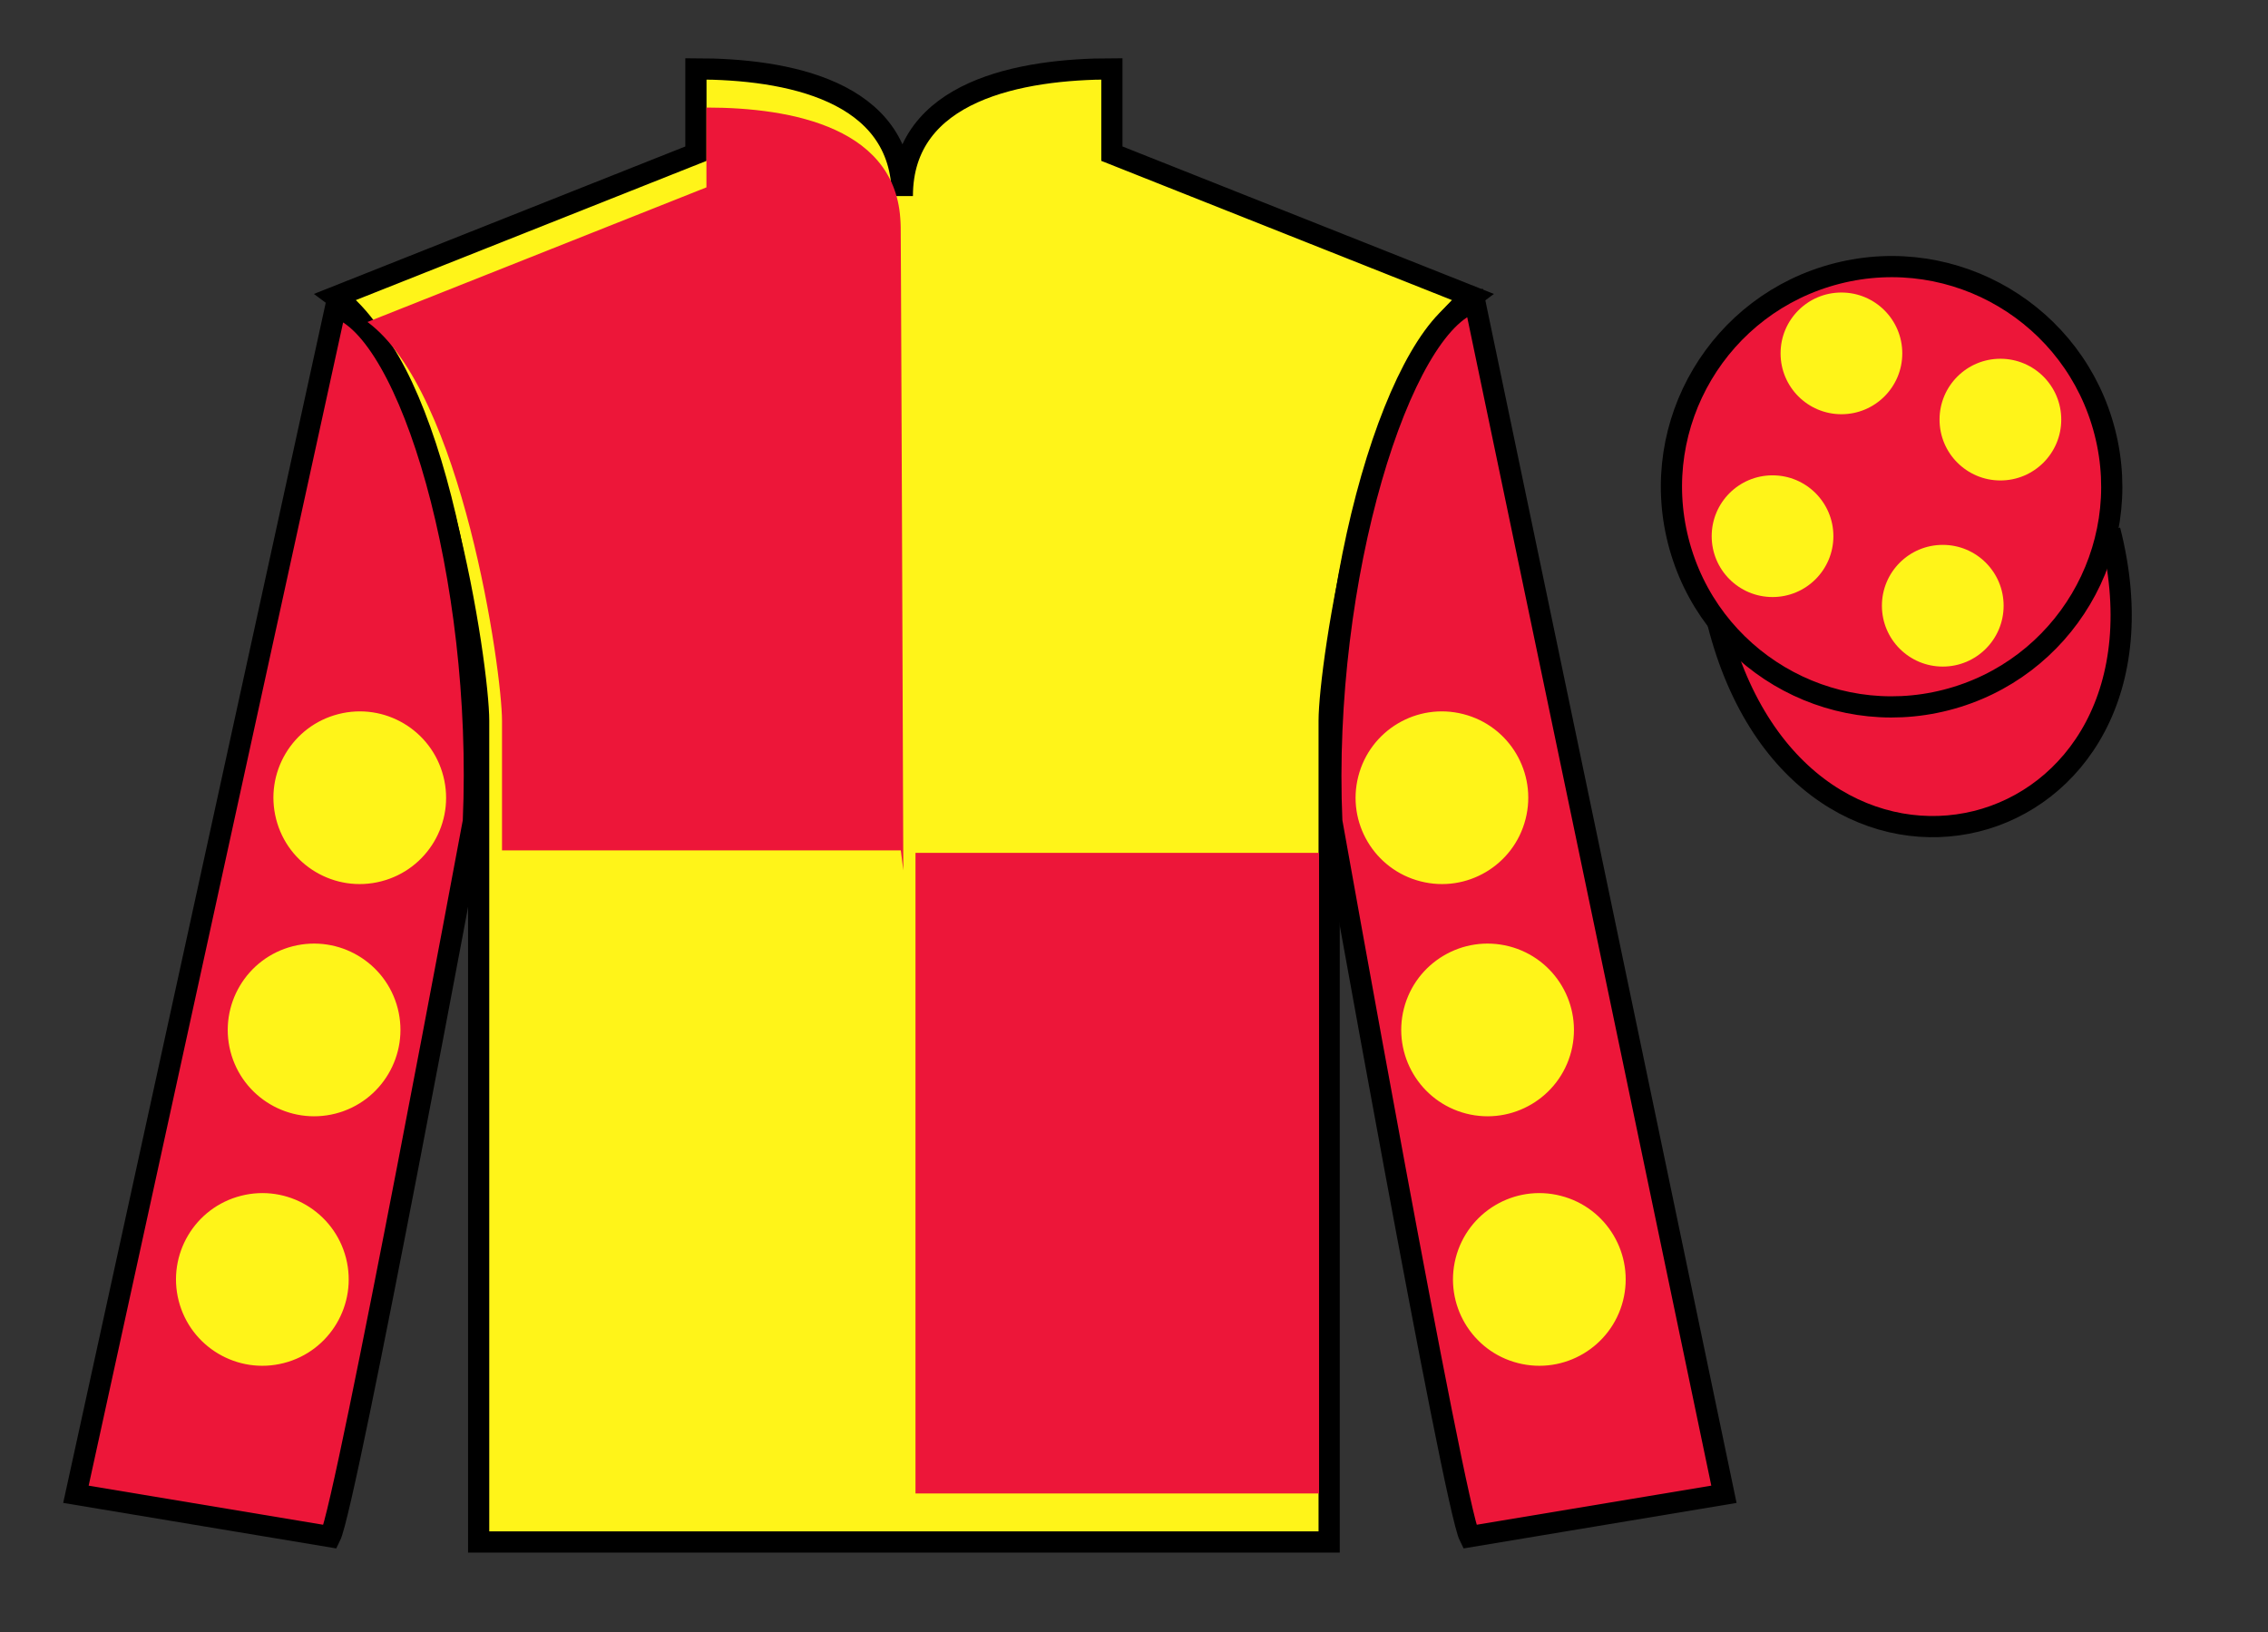
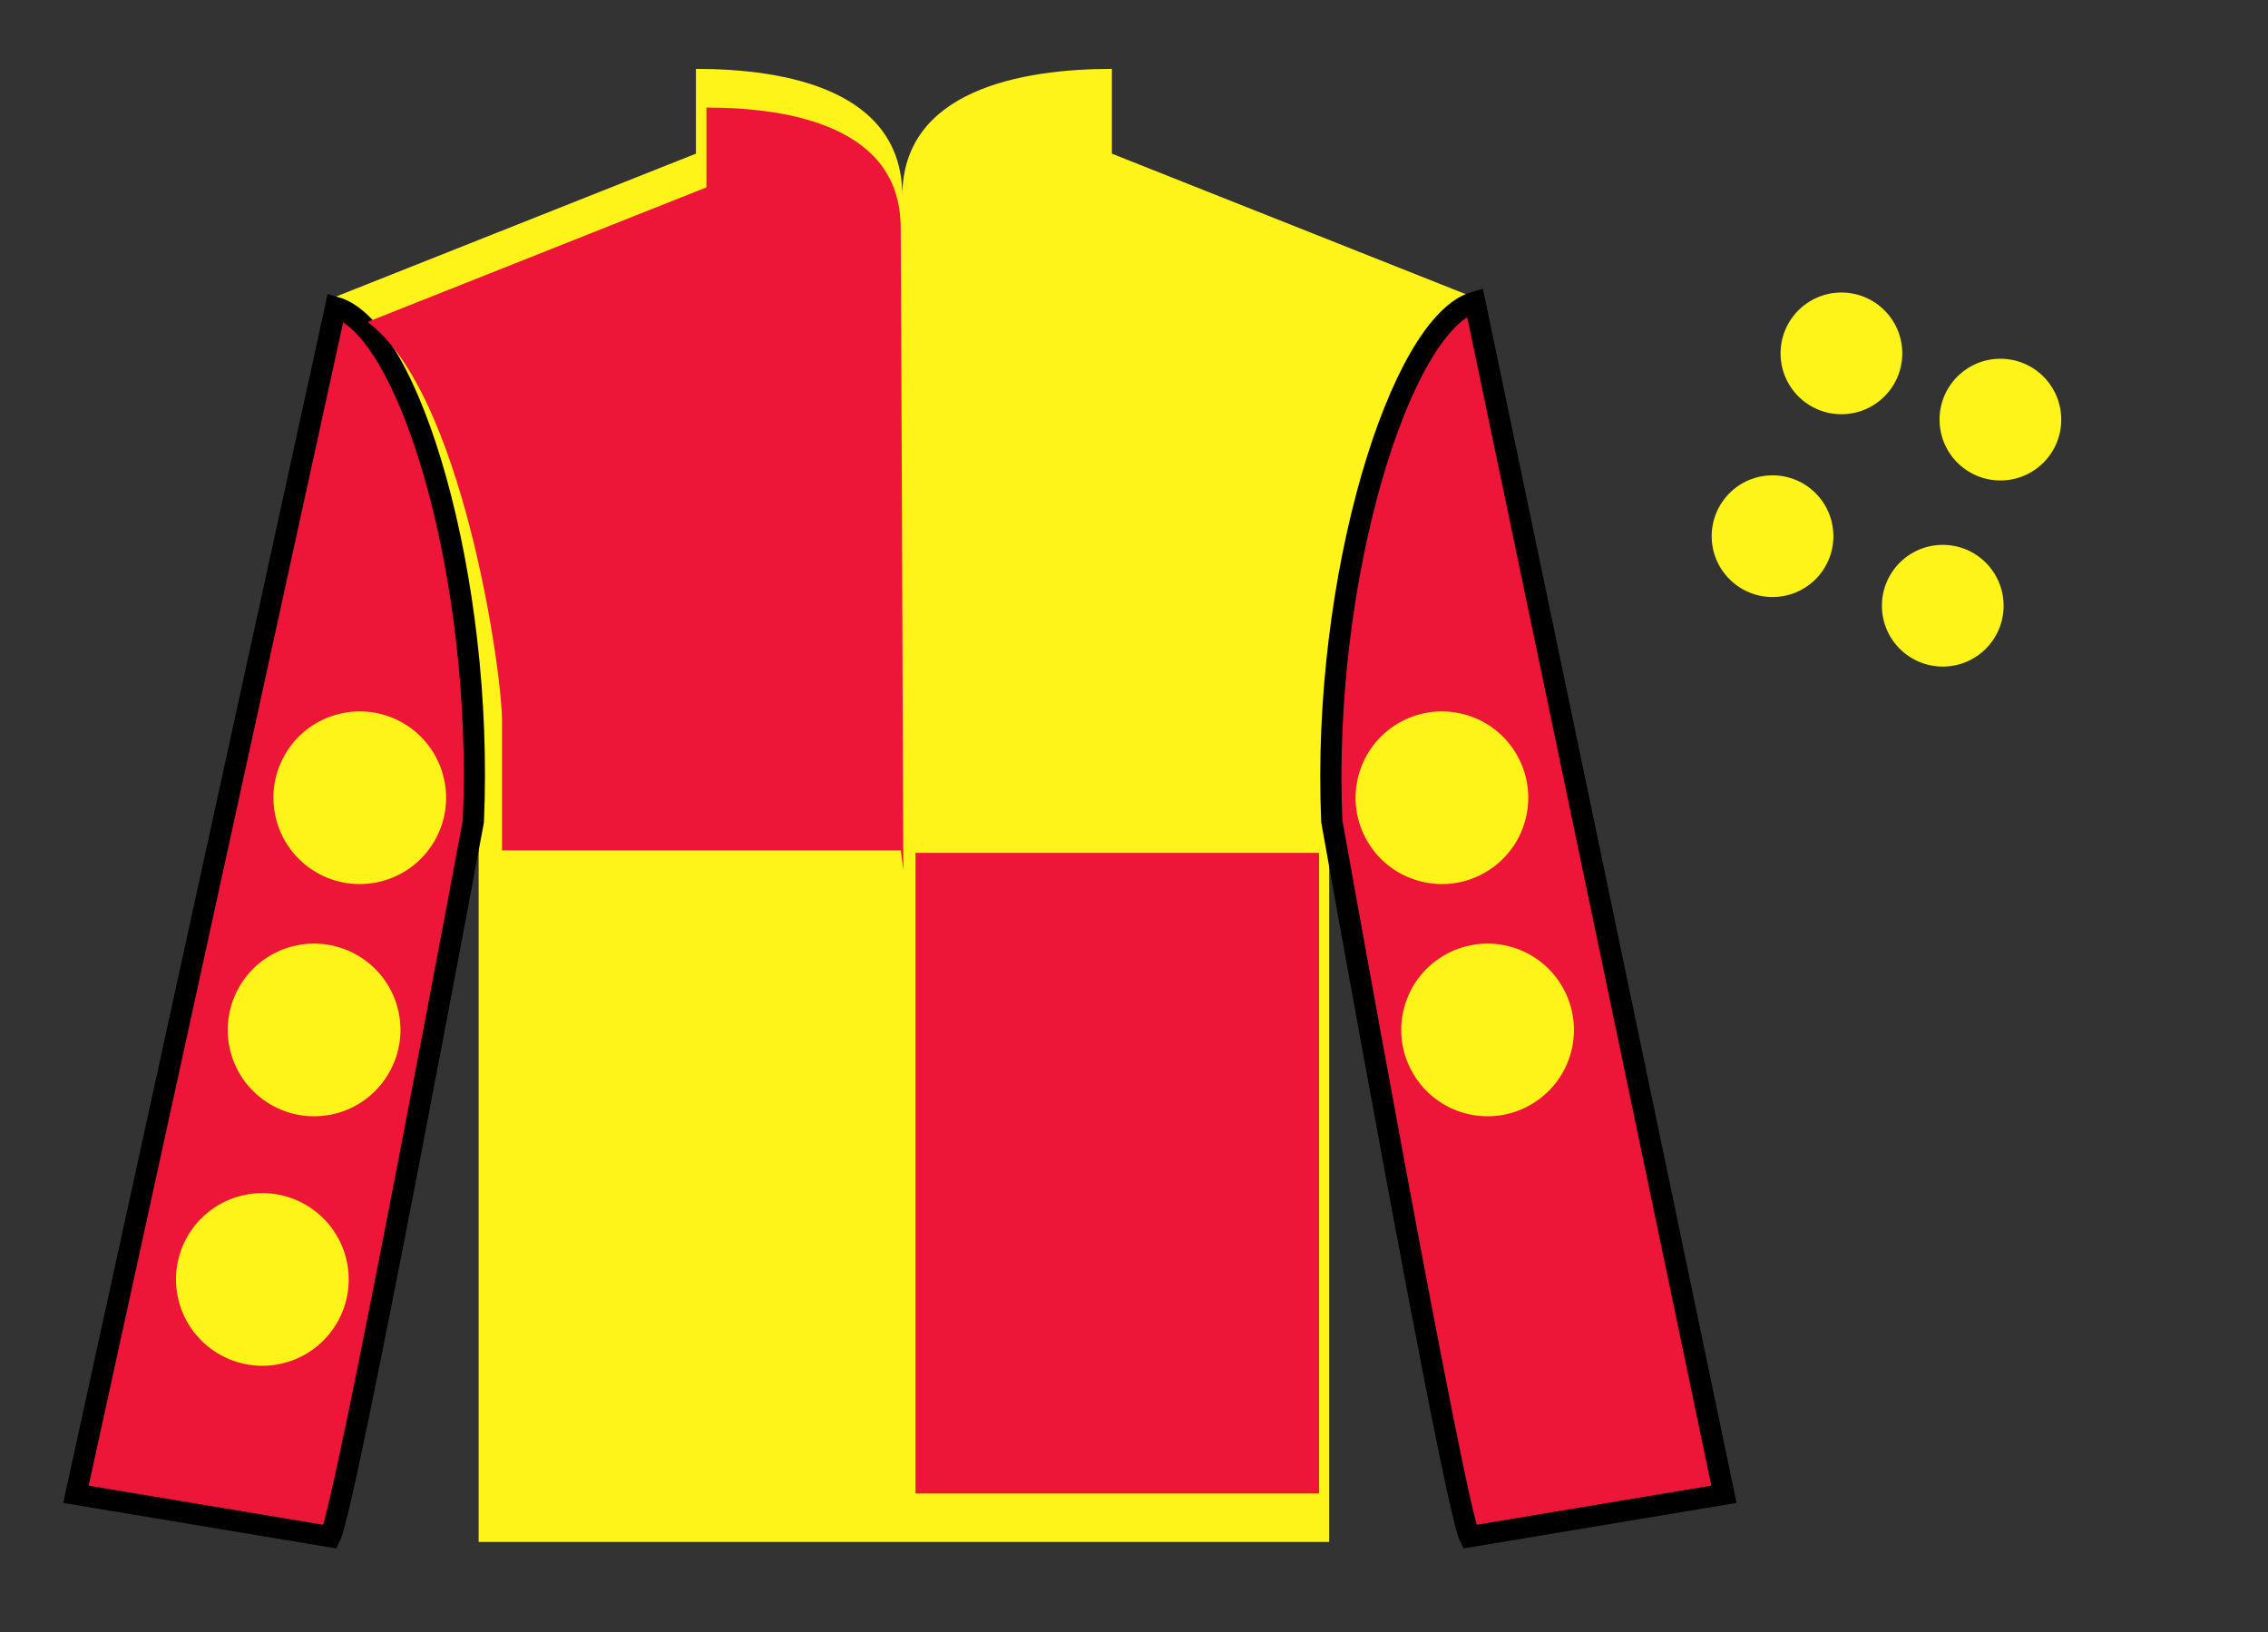
<svg xmlns="http://www.w3.org/2000/svg" width="107pt" height="77pt" viewBox="0 0 107 77" version="1.1">
  <rect x="0" y="0" width="107" height="77" fill="#333333" stroke="none" />
  <g id="surface0">
    <path style=" stroke:none;fill-rule:nonzero;fill:rgb(100%,95.41%,10.001%);fill-opacity:1;" d="M 32.832 3.25 L 32.832 7.25 L 15.832 14 C 20.582 17.5 22.582 31.5 22.582 34 C 22.582 36.5 22.582 72.75 22.582 72.75 L 62.707 72.75 C 62.707 72.75 62.707 36.5 62.707 34 C 62.707 31.5 64.707 17.5 69.457 14 L 52.457 7.25 L 52.457 3.25 C 48.195 3.25 42.57 4.25 42.57 9.25 C 42.57 4.25 37.098 3.25 32.832 3.25 " />
-     <path style="fill:none;stroke-width:10;stroke-linecap:butt;stroke-linejoin:miter;stroke:rgb(0%,0%,0%);stroke-opacity:1;stroke-miterlimit:4;" d="M 328.32 737.5 L 328.32 697.5 L 158.32 630 C 205.82 595 225.82 455 225.82 430 C 225.82 405 225.82 42.5 225.82 42.5 L 627.07 42.5 C 627.07 42.5 627.07 405 627.07 430 C 627.07 455 647.07 595 694.57 630 L 524.57 697.5 L 524.57 737.5 C 481.953 737.5 425.703 727.5 425.703 677.5 C 425.703 727.5 370.977 737.5 328.32 737.5 Z M 328.32 737.5 " transform="matrix(0.1,0,0,-0.1,0,77)" />
    <path style=" stroke:none;fill-rule:nonzero;fill:rgb(92.863%,8.783%,22.277%);fill-opacity:1;" d="M 15.582 72.5 C 16.332 71 22.332 38.75 22.332 38.75 C 22.832 27.25 19.332 15.5 15.832 14.5 L 3.582 70.5 L 15.582 72.5 " />
    <path style="fill:none;stroke-width:10;stroke-linecap:butt;stroke-linejoin:miter;stroke:rgb(0%,0%,0%);stroke-opacity:1;stroke-miterlimit:4;" d="M 155.82 45 C 163.32 60 223.32 382.5 223.32 382.5 C 228.32 497.5 193.32 615 158.32 625 L 35.82 65 L 155.82 45 Z M 155.82 45 " transform="matrix(0.1,0,0,-0.1,0,77)" />
    <path style=" stroke:none;fill-rule:nonzero;fill:rgb(92.863%,8.783%,22.277%);fill-opacity:1;" d="M 81.332 70.5 L 69.582 14.25 C 66.082 15.25 62.332 27.25 62.832 38.75 C 62.832 38.75 68.582 71 69.332 72.5 L 81.332 70.5 " />
    <path style="fill:none;stroke-width:10;stroke-linecap:butt;stroke-linejoin:miter;stroke:rgb(0%,0%,0%);stroke-opacity:1;stroke-miterlimit:4;" d="M 813.32 65 L 695.82 627.5 C 660.82 617.5 623.32 497.5 628.32 382.5 C 628.32 382.5 685.82 60 693.32 45 L 813.32 65 Z M 813.32 65 " transform="matrix(0.1,0,0,-0.1,0,77)" />
-     <path style="fill-rule:nonzero;fill:rgb(92.863%,8.783%,22.277%);fill-opacity:1;stroke-width:10;stroke-linecap:butt;stroke-linejoin:miter;stroke:rgb(0%,0%,0%);stroke-opacity:1;stroke-miterlimit:4;" d="M 810.508 475.898 C 850.234 320.273 1034.18 367.852 995.391 519.844 " transform="matrix(0.1,0,0,-0.1,0,77)" />
    <path style=" stroke:none;fill-rule:nonzero;fill:rgb(92.863%,8.783%,22.277%);fill-opacity:1;" d="M 43.191 70.461 L 62.23 70.461 L 62.23 40.238 L 43.191 40.238 L 43.191 70.461 Z M 43.191 70.461 " />
    <path style=" stroke:none;fill-rule:nonzero;fill:rgb(92.863%,8.783%,22.277%);fill-opacity:1;" d="M 33.328 5.074 L 33.328 8.84 L 17.336 15.191 C 21.801 18.48 23.684 31.652 23.684 34.008 C 23.684 36.359 23.684 40.121 23.684 40.121 L 42.5 40.121 L 42.617 41.062 C 42.617 41.062 42.488 6.016 42.488 10.719 C 42.488 6.016 37.34 5.074 33.328 5.074 " />
-     <path style=" stroke:none;fill-rule:nonzero;fill:rgb(92.863%,8.783%,22.277%);fill-opacity:1;" d="M 91.809 33.027 C 97.367 31.609 100.723 25.953 99.305 20.398 C 97.887 14.84 92.234 11.484 86.676 12.902 C 81.117 14.32 77.762 19.973 79.18 25.531 C 80.598 31.09 86.254 34.445 91.809 33.027 " />
-     <path style="fill:none;stroke-width:10;stroke-linecap:butt;stroke-linejoin:miter;stroke:rgb(0%,0%,0%);stroke-opacity:1;stroke-miterlimit:4;" d="M 918.086 439.727 C 973.672 453.906 1007.227 510.469 993.047 566.016 C 978.867 621.602 922.344 655.156 866.758 640.977 C 811.172 626.797 777.617 570.273 791.797 514.688 C 805.977 459.102 862.539 425.547 918.086 439.727 Z M 918.086 439.727 " transform="matrix(0.1,0,0,-0.1,0,77)" />
    <path style=" stroke:none;fill-rule:nonzero;fill:rgb(100%,95.41%,10.001%);fill-opacity:1;" d="M 91.656 31.449 C 93.242 31.449 94.527 30.164 94.527 28.578 C 94.527 26.992 93.242 25.707 91.656 25.707 C 90.07 25.707 88.785 26.992 88.785 28.578 C 88.785 30.164 90.07 31.449 91.656 31.449 " />
    <path style=" stroke:none;fill-rule:nonzero;fill:rgb(100%,95.41%,10.001%);fill-opacity:1;" d="M 83.625 28.168 C 85.211 28.168 86.496 26.883 86.496 25.297 C 86.496 23.711 85.211 22.426 83.625 22.426 C 82.039 22.426 80.754 23.711 80.754 25.297 C 80.754 26.883 82.039 28.168 83.625 28.168 " />
    <path style=" stroke:none;fill-rule:nonzero;fill:rgb(100%,95.41%,10.001%);fill-opacity:1;" d="M 94.375 22.668 C 95.961 22.668 97.246 21.383 97.246 19.797 C 97.246 18.211 95.961 16.926 94.375 16.926 C 92.789 16.926 91.504 18.211 91.504 19.797 C 91.504 21.383 92.789 22.668 94.375 22.668 " />
    <path style=" stroke:none;fill-rule:nonzero;fill:rgb(100%,95.41%,10.001%);fill-opacity:1;" d="M 86.875 19.543 C 88.461 19.543 89.746 18.258 89.746 16.672 C 89.746 15.086 88.461 13.801 86.875 13.801 C 85.289 13.801 84.004 15.086 84.004 16.672 C 84.004 18.258 85.289 19.543 86.875 19.543 " />
    <path style=" stroke:none;fill-rule:nonzero;fill:rgb(100%,95.41%,10.001%);fill-opacity:1;" d="M 69.172 52.539 C 71.352 53.094 73.57 51.781 74.129 49.602 C 74.684 47.422 73.371 45.203 71.191 44.645 C 69.012 44.09 66.793 45.402 66.234 47.582 C 65.68 49.762 66.992 51.98 69.172 52.539 " />
    <path style=" stroke:none;fill-rule:nonzero;fill:rgb(100%,95.41%,10.001%);fill-opacity:1;" d="M 67.02 41.582 C 69.199 42.141 71.418 40.824 71.973 38.645 C 72.531 36.465 71.215 34.246 69.035 33.691 C 66.855 33.133 64.637 34.449 64.082 36.629 C 63.523 38.809 64.84 41.027 67.02 41.582 " />
-     <path style=" stroke:none;fill-rule:nonzero;fill:rgb(100%,95.41%,10.001%);fill-opacity:1;" d="M 71.613 64.309 C 73.793 64.867 76.012 63.551 76.57 61.371 C 77.125 59.191 75.812 56.973 73.633 56.418 C 71.453 55.859 69.234 57.176 68.676 59.355 C 68.121 61.535 69.434 63.754 71.613 64.309 " />
    <path style=" stroke:none;fill-rule:nonzero;fill:rgb(100%,95.41%,10.001%);fill-opacity:1;" d="M 15.828 52.539 C 13.648 53.094 11.43 51.781 10.871 49.602 C 10.316 47.422 11.629 45.203 13.809 44.645 C 15.988 44.09 18.207 45.402 18.766 47.582 C 19.32 49.762 18.008 51.98 15.828 52.539 " />
    <path style=" stroke:none;fill-rule:nonzero;fill:rgb(100%,95.41%,10.001%);fill-opacity:1;" d="M 17.98 41.582 C 15.801 42.141 13.582 40.824 13.027 38.645 C 12.469 36.465 13.785 34.246 15.965 33.691 C 18.145 33.133 20.363 34.449 20.918 36.629 C 21.477 38.809 20.16 41.027 17.98 41.582 " />
    <path style=" stroke:none;fill-rule:nonzero;fill:rgb(100%,95.41%,10.001%);fill-opacity:1;" d="M 13.387 64.309 C 11.207 64.867 8.988 63.551 8.43 61.371 C 7.875 59.191 9.188 56.973 11.367 56.418 C 13.547 55.859 15.766 57.176 16.324 59.355 C 16.879 61.535 15.566 63.754 13.387 64.309 " />
  </g>
</svg>